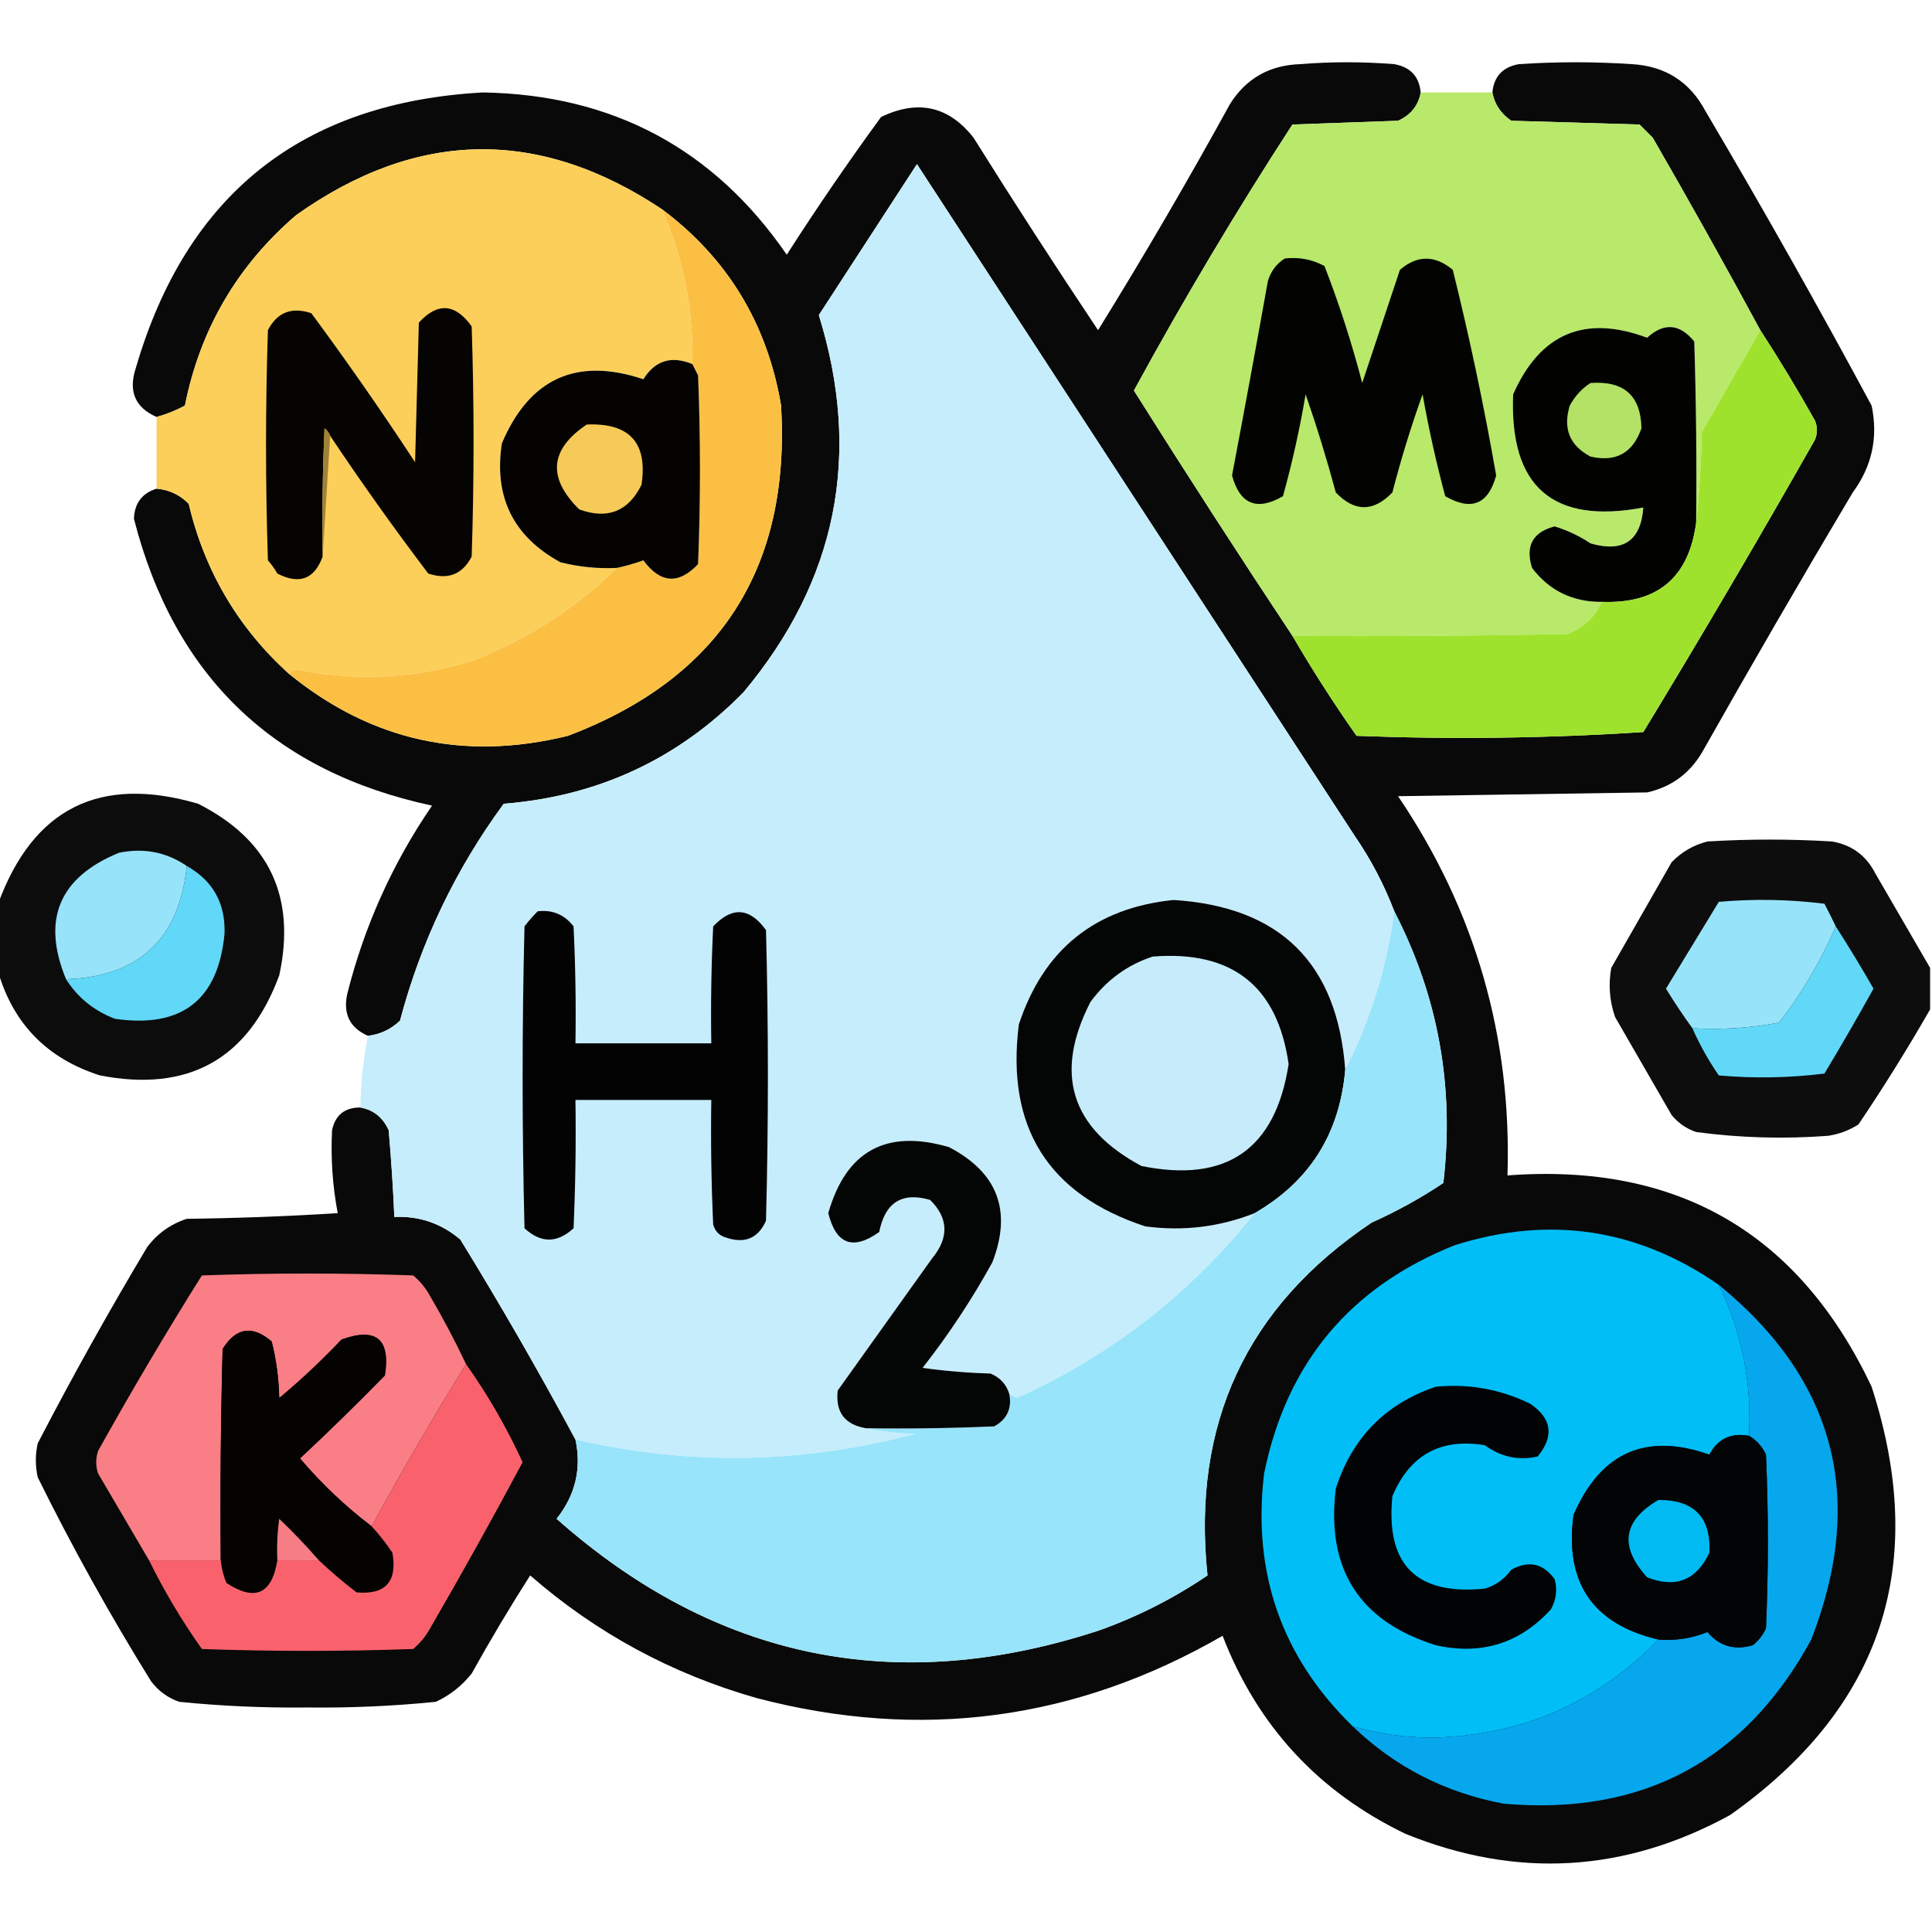
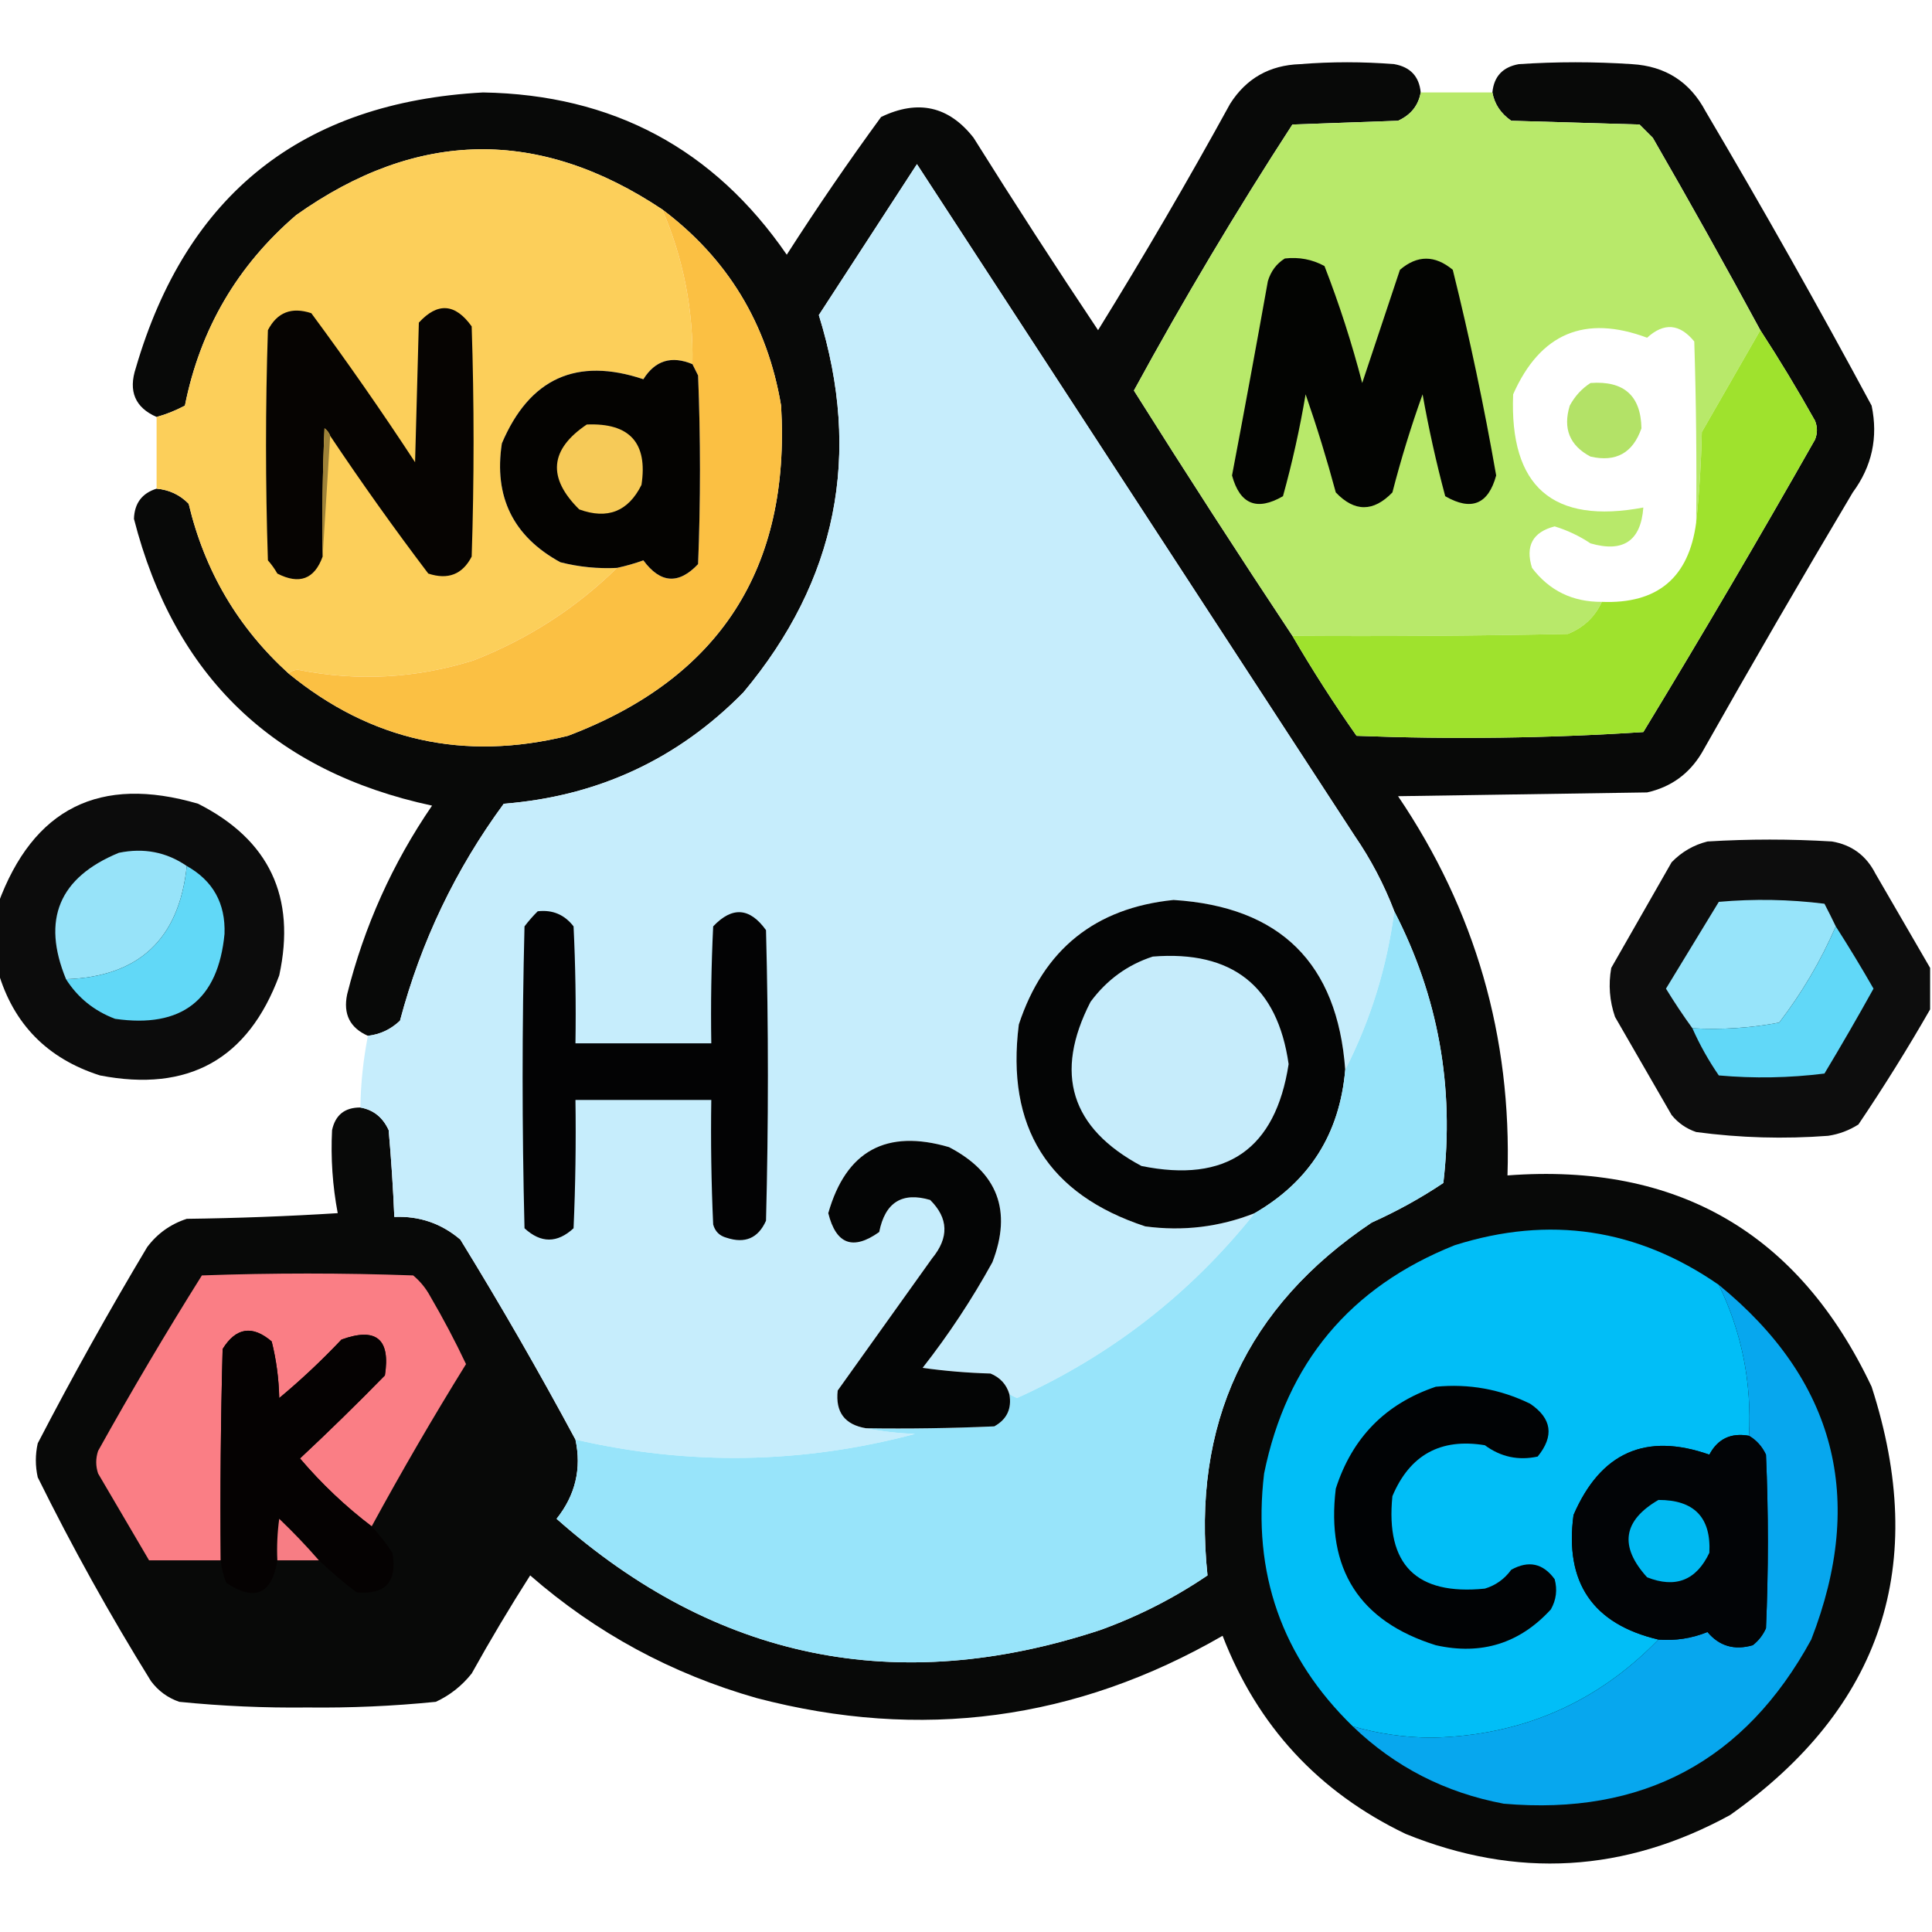
<svg xmlns="http://www.w3.org/2000/svg" width="512px" height="512px">
  <g>
    <path style="opacity:0.967" fill="#010201" d="M 376.5,24.5 C 375.892,27.958 373.892,30.458 370.5,32C 361.167,32.333 351.833,32.667 342.5,33C 327.619,55.921 313.619,79.421 300.5,103.5C 314.275,125.402 328.275,147.068 342.5,168.5C 347.782,177.56 353.449,186.393 359.5,195C 384.921,195.981 410.254,195.647 435.5,194C 451.045,168.413 466.212,142.58 481,116.5C 481.667,114.833 481.667,113.167 481,111.5C 476.392,103.27 471.559,95.27 466.5,87.5C 457.256,70.406 447.756,53.406 438,36.5C 436.833,35.333 435.667,34.167 434.5,33C 423.167,32.667 411.833,32.333 400.5,32C 397.72,30.087 396.053,27.587 395.5,24.5C 395.899,20.266 398.232,17.766 402.5,17C 412.5,16.333 422.5,16.333 432.5,17C 441.352,17.523 447.852,21.689 452,29.5C 467.187,55.208 481.854,81.208 496,107.5C 497.764,115.923 496.097,123.589 491,130.5C 477.414,153.336 464.081,176.336 451,199.5C 447.665,205.083 442.832,208.583 436.5,210C 414.5,210.333 392.5,210.667 370.5,211C 390.976,241.274 400.643,274.774 399.5,311.5C 444.566,308.112 476.733,326.778 496,367.5C 511.255,414.688 498.755,452.522 458.5,481C 430.59,496.271 401.924,497.938 372.5,486C 349.402,474.902 333.235,457.402 324,433.5C 285.178,455.916 244.012,461.416 200.5,450C 177.985,443.58 157.985,432.747 140.5,417.5C 135.096,425.966 129.93,434.632 125,443.5C 122.408,446.762 119.241,449.262 115.5,451C 104.235,452.134 92.901,452.634 81.5,452.5C 70.099,452.634 58.765,452.134 47.5,451C 44.438,449.939 41.938,448.106 40,445.5C 29.121,427.963 19.121,409.963 10,391.5C 9.333,388.5 9.333,385.5 10,382.5C 19.145,364.876 28.812,347.542 39,330.5C 41.708,326.896 45.208,324.396 49.5,323C 62.846,322.833 76.179,322.333 89.5,321.5C 88.127,314.231 87.627,306.898 88,299.5C 88.864,295.482 91.364,293.482 95.5,293.5C 98.958,294.108 101.458,296.108 103,299.5C 103.679,307.159 104.179,314.826 104.5,322.5C 111.127,322.209 116.961,324.209 122,328.5C 132.696,345.895 142.862,363.562 152.5,381.5C 154.156,389.214 152.489,396.214 147.5,402.5C 189.7,439.878 237.7,449.711 291.5,432C 301.64,428.347 311.14,423.514 320,417.5C 315.8,377.411 330.3,346.244 363.5,324C 370.257,320.962 376.59,317.462 382.5,313.5C 385.485,288.067 381.151,264.067 369.5,241.5C 366.79,234.414 363.29,227.747 359,221.5C 320.333,162.167 281.667,102.833 243,43.5C 234.333,56.833 225.667,70.167 217,83.5C 228.478,120.505 221.811,153.838 197,183.5C 179.6,201.2 158.434,211.033 133.5,213C 120.73,230.376 111.563,249.542 106,270.5C 103.553,272.808 100.719,274.141 97.5,274.5C 92.734,272.4 90.901,268.734 92,263.5C 96.528,245.448 104.028,228.781 114.5,213.5C 72.497,204.498 46.164,179.165 35.5,137.5C 35.636,133.372 37.636,130.705 41.5,129.5C 44.84,129.797 47.674,131.131 50,133.5C 54.238,151.323 63.071,166.323 76.5,178.5C 98.27,196.29 122.937,201.79 150.5,195C 190.693,179.777 209.526,150.611 207,107.5C 203.352,85.845 192.852,68.512 175.5,55.5C 142.883,33.76 110.55,34.26 78.5,57C 62.879,70.402 53.046,87.235 49,107.5C 46.52,108.812 44.02,109.812 41.5,110.5C 35.796,108.004 33.962,103.671 36,97.5C 49.433,51.45 80.1,27.117 128,24.5C 162.339,25.082 189.172,39.416 208.5,67.5C 216.463,55.073 224.796,42.906 233.5,31C 243.28,26.299 251.447,28.132 258,36.5C 268.751,53.67 279.751,70.67 291,87.5C 303.171,67.828 314.838,47.828 326,27.5C 330.266,20.78 336.433,17.28 344.5,17C 352.833,16.333 361.167,16.333 369.5,17C 373.768,17.766 376.101,20.266 376.5,24.5 Z" />
  </g>
  <g>
    <path style="opacity:1" fill="#b8e96a" d="M 376.5,24.5 C 382.833,24.5 389.167,24.5 395.5,24.5C 396.053,27.587 397.72,30.087 400.5,32C 411.833,32.333 423.167,32.667 434.5,33C 435.667,34.167 436.833,35.333 438,36.5C 447.756,53.406 457.256,70.406 466.5,87.5C 461.345,96.473 456.178,105.473 451,114.5C 450.829,122.677 450.329,130.677 449.5,138.5C 449.667,122.497 449.5,106.497 449,90.5C 445.134,85.756 440.968,85.423 436.5,89.5C 419.989,83.337 408.155,88.337 401,104.5C 400,129.004 411.5,139.004 435.5,134.5C 434.847,143.338 430.181,146.505 421.5,144C 418.536,142.027 415.369,140.527 412,139.5C 406.18,141.004 404.18,144.671 406,150.5C 410.594,156.546 416.76,159.546 424.5,159.5C 422.679,163.485 419.679,166.319 415.5,168C 391.169,168.5 366.836,168.667 342.5,168.5C 328.275,147.068 314.275,125.402 300.5,103.5C 313.619,79.421 327.619,55.921 342.5,33C 351.833,32.667 361.167,32.333 370.5,32C 373.892,30.458 375.892,27.958 376.5,24.5 Z" />
  </g>
  <g>
    <path style="opacity:0.999" fill="#fccf5a" d="M 175.5,55.5 C 181.13,68.567 183.796,82.234 183.5,96.5C 177.954,94.187 173.621,95.52 170.5,100.5C 152.817,94.59 140.317,100.256 133,117.5C 130.834,131.668 136.001,142.168 148.5,149C 153.42,150.25 158.42,150.75 163.5,150.5C 152.622,161.168 139.956,169.334 125.5,175C 110.182,179.796 94.682,180.629 79,177.5C 77.93,177.528 77.097,177.861 76.5,178.5C 63.071,166.323 54.238,151.323 50,133.5C 47.674,131.131 44.84,129.797 41.5,129.5C 41.5,123.167 41.5,116.833 41.5,110.5C 44.02,109.812 46.52,108.812 49,107.5C 53.046,87.235 62.879,70.402 78.5,57C 110.55,34.26 142.883,33.76 175.5,55.5 Z" />
  </g>
  <g>
    <path style="opacity:1" fill="#c6edfc" d="M 369.5,241.5 C 367.562,256.309 363.229,270.309 356.5,283.5C 354.444,255.277 339.277,240.277 311,238.5C 290.212,240.618 276.546,251.618 270,271.5C 266.558,298.684 277.724,316.517 303.5,325C 313.5,326.345 323.167,325.178 332.5,321.5C 315.477,342.856 294.477,359.19 269.5,370.5C 268.817,370.137 268.15,369.804 267.5,369.5C 266.746,366.909 265.079,365.076 262.5,364C 256.472,363.83 250.472,363.33 244.5,362.5C 251.412,353.681 257.579,344.348 263,334.5C 268.245,320.9 264.411,310.733 251.5,304C 234.872,299.144 224.206,304.978 219.5,321.5C 221.557,329.779 226.057,331.446 233,326.5C 234.555,318.651 239.055,315.817 246.5,318C 251.37,322.833 251.537,328 247,333.5C 238.667,345.167 230.333,356.833 222,368.5C 221.357,374.219 223.857,377.553 229.5,378.5C 233.647,379.325 237.981,379.825 242.5,380C 212.627,387.955 182.627,388.455 152.5,381.5C 142.862,363.562 132.696,345.895 122,328.5C 116.961,324.209 111.127,322.209 104.5,322.5C 104.179,314.826 103.679,307.159 103,299.5C 101.458,296.108 98.958,294.108 95.5,293.5C 95.605,287.099 96.272,280.766 97.5,274.5C 100.719,274.141 103.553,272.808 106,270.5C 111.563,249.542 120.73,230.376 133.5,213C 158.434,211.033 179.6,201.2 197,183.5C 221.811,153.838 228.478,120.505 217,83.5C 225.667,70.167 234.333,56.833 243,43.5C 281.667,102.833 320.333,162.167 359,221.5C 363.29,227.747 366.79,234.414 369.5,241.5 Z" />
  </g>
  <g>
    <path style="opacity:1" fill="#fbc043" d="M 175.5,55.5 C 192.852,68.512 203.352,85.845 207,107.5C 209.526,150.611 190.693,179.777 150.5,195C 122.937,201.79 98.27,196.29 76.5,178.5C 77.097,177.861 77.93,177.528 79,177.5C 94.682,180.629 110.182,179.796 125.5,175C 139.956,169.334 152.622,161.168 163.5,150.5C 165.865,149.992 168.199,149.325 170.5,148.5C 175.012,154.618 179.846,154.951 185,149.5C 185.667,132.833 185.667,116.167 185,99.5C 184.487,98.473 183.987,97.473 183.5,96.5C 183.796,82.234 181.13,68.567 175.5,55.5 Z" />
  </g>
  <g>
    <path style="opacity:1" fill="#030402" d="M 340.5,68.5 C 344.257,68.071 347.757,68.737 351,70.5C 354.931,80.626 358.264,90.959 361,101.5C 364.322,91.533 367.656,81.533 371,71.5C 375.596,67.568 380.263,67.568 385,71.5C 389.467,89.501 393.301,107.668 396.5,126C 394.416,133.662 389.916,135.495 383,131.5C 380.62,122.604 378.62,113.604 377,104.5C 373.949,112.991 371.282,121.658 369,130.5C 363.963,135.712 358.963,135.712 354,130.5C 351.641,121.729 348.974,113.062 346,104.5C 344.461,113.615 342.461,122.615 340,131.5C 333.084,135.495 328.584,133.662 326.5,126C 329.76,108.85 332.926,91.683 336,74.5C 336.804,71.854 338.304,69.854 340.5,68.5 Z" />
  </g>
  <g>
    <path style="opacity:1" fill="#060402" d="M 87.5,115.5 C 87.217,114.711 86.717,114.044 86,113.5C 85.5,124.828 85.334,136.162 85.5,147.5C 83.338,153.489 79.338,154.989 73.5,152C 72.789,150.745 71.956,149.579 71,148.5C 70.333,128.167 70.333,107.833 71,87.5C 73.435,82.776 77.269,81.276 82.5,83C 92.036,95.905 101.203,109.071 110,122.5C 110.333,110.167 110.667,97.833 111,85.5C 115.974,80.066 120.641,80.399 125,86.5C 125.667,106.833 125.667,127.167 125,147.5C 122.565,152.224 118.731,153.724 113.5,152C 104.456,140.068 95.789,127.901 87.5,115.5 Z" />
  </g>
  <g>
-     <path style="opacity:1" fill="#020301" d="M 449.5,138.5 C 447.579,153.085 439.246,160.085 424.5,159.5C 416.76,159.546 410.594,156.546 406,150.5C 404.18,144.671 406.18,141.004 412,139.5C 415.369,140.527 418.536,142.027 421.5,144C 430.181,146.505 434.847,143.338 435.5,134.5C 411.5,139.004 400,129.004 401,104.5C 408.155,88.337 419.989,83.337 436.5,89.5C 440.968,85.423 445.134,85.756 449,90.5C 449.5,106.497 449.667,122.497 449.5,138.5 Z" />
-   </g>
+     </g>
  <g>
    <path style="opacity:1" fill="#9fe22d" d="M 466.5,87.5 C 471.559,95.27 476.392,103.27 481,111.5C 481.667,113.167 481.667,114.833 481,116.5C 466.212,142.58 451.045,168.413 435.5,194C 410.254,195.647 384.921,195.981 359.5,195C 353.449,186.393 347.782,177.56 342.5,168.5C 366.836,168.667 391.169,168.5 415.5,168C 419.679,166.319 422.679,163.485 424.5,159.5C 439.246,160.085 447.579,153.085 449.5,138.5C 450.329,130.677 450.829,122.677 451,114.5C 456.178,105.473 461.345,96.473 466.5,87.5 Z" />
  </g>
  <g>
    <path style="opacity:1" fill="#040301" d="M 183.5,96.5 C 183.987,97.473 184.487,98.473 185,99.5C 185.667,116.167 185.667,132.833 185,149.5C 179.846,154.951 175.012,154.618 170.5,148.5C 168.199,149.325 165.865,149.992 163.5,150.5C 158.42,150.75 153.42,150.25 148.5,149C 136.001,142.168 130.834,131.668 133,117.5C 140.317,100.256 152.817,94.59 170.5,100.5C 173.621,95.52 177.954,94.187 183.5,96.5 Z" />
  </g>
  <g>
    <path style="opacity:1" fill="#b3e267" d="M 421.5,101.5 C 430.344,100.852 434.844,104.852 435,113.5C 432.734,120.049 428.234,122.549 421.5,121C 415.975,118.081 414.142,113.581 416,107.5C 417.36,104.977 419.193,102.977 421.5,101.5 Z" />
  </g>
  <g>
    <path style="opacity:1" fill="#f6ca58" d="M 155.5,112.5 C 166.865,112.028 171.699,117.362 170,128.5C 166.489,135.562 160.989,137.728 153.5,135C 145.011,126.608 145.677,119.108 155.5,112.5 Z" />
  </g>
  <g>
    <path style="opacity:1" fill="#9e8238" d="M 87.5,115.5 C 86.833,126.167 86.167,136.833 85.5,147.5C 85.334,136.162 85.5,124.828 86,113.5C 86.717,114.044 87.217,114.711 87.5,115.5 Z" />
  </g>
  <g>
    <path style="opacity:0.951" fill="#000101" d="M -0.5,257.5 C -0.5,251.5 -0.5,245.5 -0.5,239.5C 8.779,214.194 26.446,205.36 52.5,213C 71.348,222.533 78.515,237.7 74,258.5C 65.766,280.705 49.933,289.538 26.5,285C 12.553,280.555 3.554,271.388 -0.5,257.5 Z" />
  </g>
  <g>
    <path style="opacity:0.947" fill="#010101" d="M 511.5,256.5 C 511.5,260.167 511.5,263.833 511.5,267.5C 505.567,277.854 499.234,288.021 492.5,298C 490.043,299.562 487.376,300.562 484.5,301C 472.784,301.887 461.117,301.554 449.5,300C 446.898,299.117 444.731,297.617 443,295.5C 438,286.833 433,278.167 428,269.5C 426.543,265.259 426.209,260.926 427,256.5C 432.333,247.167 437.667,237.833 443,228.5C 445.67,225.75 448.836,223.917 452.5,223C 463.5,222.333 474.5,222.333 485.5,223C 490.737,223.9 494.571,226.734 497,231.5C 501.86,239.896 506.693,248.23 511.5,256.5 Z" />
  </g>
  <g>
    <path style="opacity:1" fill="#97e3f9" d="M 49.5,229.5 C 47.477,248.86 36.81,258.86 17.5,259.5C 10.986,243.692 15.652,232.526 31.5,226C 38.121,224.635 44.121,225.802 49.5,229.5 Z" />
  </g>
  <g>
    <path style="opacity:1" fill="#61d8f7" d="M 49.5,229.5 C 56.454,233.402 59.788,239.402 59.5,247.5C 57.807,265.034 48.14,272.534 30.5,270C 24.954,267.907 20.621,264.407 17.5,259.5C 36.81,258.86 47.477,248.86 49.5,229.5 Z" />
  </g>
  <g>
    <path style="opacity:1" fill="#040505" d="M 356.5,283.5 C 355.046,300.43 347.046,313.097 332.5,321.5C 323.167,325.178 313.5,326.345 303.5,325C 277.724,316.517 266.558,298.684 270,271.5C 276.546,251.618 290.212,240.618 311,238.5C 339.277,240.277 354.444,255.277 356.5,283.5 Z" />
  </g>
  <g>
-     <path style="opacity:1" fill="#97e4fa" d="M 486.5,245.5 C 482.551,254.616 477.551,263.116 471.5,271C 463.946,272.432 456.279,272.932 448.5,272.5C 446.066,269.151 443.733,265.651 441.5,262C 446.167,254.333 450.833,246.667 455.5,239C 464.851,238.168 474.184,238.335 483.5,239.5C 484.559,241.534 485.559,243.534 486.5,245.5 Z" />
+     <path style="opacity:1" fill="#97e4fa" d="M 486.5,245.5 C 482.551,254.616 477.551,263.116 471.5,271C 463.946,272.432 456.279,272.932 448.5,272.5C 446.066,269.151 443.733,265.651 441.5,262C 446.167,254.333 450.833,246.667 455.5,239C 464.851,238.168 474.184,238.335 483.5,239.5C 484.559,241.534 485.559,243.534 486.5,245.5 " />
  </g>
  <g>
    <path style="opacity:1" fill="#030304" d="M 142.5,241.5 C 146.426,241.047 149.592,242.38 152,245.5C 152.5,255.828 152.666,266.161 152.5,276.5C 164.5,276.5 176.5,276.5 188.5,276.5C 188.334,266.161 188.5,255.828 189,245.5C 194.034,240.171 198.701,240.504 203,246.5C 203.667,272.167 203.667,297.833 203,323.5C 200.928,328.143 197.428,329.643 192.5,328C 190.667,327.5 189.5,326.333 189,324.5C 188.5,313.505 188.333,302.505 188.5,291.5C 176.5,291.5 164.5,291.5 152.5,291.5C 152.667,302.838 152.5,314.172 152,325.5C 147.667,329.5 143.333,329.5 139,325.5C 138.333,298.833 138.333,272.167 139,245.5C 140.102,244.051 141.269,242.718 142.5,241.5 Z" />
  </g>
  <g>
    <path style="opacity:1" fill="#98e4fa" d="M 369.5,241.5 C 381.151,264.067 385.485,288.067 382.5,313.5C 376.59,317.462 370.257,320.962 363.5,324C 330.3,346.244 315.8,377.411 320,417.5C 311.14,423.514 301.64,428.347 291.5,432C 237.7,449.711 189.7,439.878 147.5,402.5C 152.489,396.214 154.156,389.214 152.5,381.5C 182.627,388.455 212.627,387.955 242.5,380C 237.981,379.825 233.647,379.325 229.5,378.5C 240.838,378.667 252.172,378.5 263.5,378C 266.841,376.15 268.174,373.317 267.5,369.5C 268.15,369.804 268.817,370.137 269.5,370.5C 294.477,359.19 315.477,342.856 332.5,321.5C 347.046,313.097 355.046,300.43 356.5,283.5C 363.229,270.309 367.562,256.309 369.5,241.5 Z" />
  </g>
  <g>
    <path style="opacity:1" fill="#61d8f8" d="M 486.5,245.5 C 489.933,250.853 493.267,256.353 496.5,262C 492.293,269.582 487.96,277.082 483.5,284.5C 474.184,285.665 464.851,285.832 455.5,285C 452.762,281.021 450.429,276.855 448.5,272.5C 456.279,272.932 463.946,272.432 471.5,271C 477.551,263.116 482.551,254.616 486.5,245.5 Z" />
  </g>
  <g>
    <path style="opacity:1" fill="#c6ecfb" d="M 305.5,253.5 C 326.555,251.834 338.555,261.334 341.5,282C 338.015,304.585 325.015,313.585 302.5,309C 283.742,298.974 279.242,284.474 289,265.5C 293.305,259.672 298.805,255.672 305.5,253.5 Z" />
  </g>
  <g>
    <path style="opacity:1" fill="#040505" d="M 267.5,369.5 C 268.174,373.317 266.841,376.15 263.5,378C 252.172,378.5 240.838,378.667 229.5,378.5C 223.857,377.553 221.357,374.219 222,368.5C 230.333,356.833 238.667,345.167 247,333.5C 251.537,328 251.37,322.833 246.5,318C 239.055,315.817 234.555,318.651 233,326.5C 226.057,331.446 221.557,329.779 219.5,321.5C 224.206,304.978 234.872,299.144 251.5,304C 264.411,310.733 268.245,320.9 263,334.5C 257.579,344.348 251.412,353.681 244.5,362.5C 250.472,363.33 256.472,363.83 262.5,364C 265.079,365.076 266.746,366.909 267.5,369.5 Z" />
  </g>
  <g>
    <path style="opacity:1" fill="#01bef7" d="M 455.5,340.5 C 461.598,353.071 464.264,366.404 463.5,380.5C 458.72,379.641 455.22,381.308 453,385.5C 436.162,379.58 424.162,384.914 417,401.5C 414.604,419.403 422.104,430.403 439.5,434.5C 423.179,451.32 403.179,459.986 379.5,460.5C 372.342,460.473 365.342,459.473 358.5,457.5C 339.68,439.215 331.847,416.882 335,390.5C 340.94,361.227 357.774,341.061 385.5,330C 410.602,322.056 433.935,325.556 455.5,340.5 Z" />
  </g>
  <g>
    <path style="opacity:1" fill="#fa7e85" d="M 123.5,361.5 C 114.775,375.569 106.442,389.903 98.5,404.5C 91.556,399.225 85.223,393.225 79.5,386.5C 87.126,379.375 94.626,372.042 102,364.5C 103.515,354.842 99.681,351.675 90.5,355C 85.286,360.514 79.786,365.681 74,370.5C 73.891,365.386 73.224,360.386 72,355.5C 66.879,351.125 62.545,351.791 59,357.5C 58.5,376.164 58.333,394.83 58.5,413.5C 52.167,413.5 45.833,413.5 39.5,413.5C 35.012,405.861 30.512,398.194 26,390.5C 25.333,388.5 25.333,386.5 26,384.5C 34.768,368.739 43.935,353.239 53.5,338C 72.167,337.333 90.833,337.333 109.5,338C 111.359,339.558 112.859,341.391 114,343.5C 117.447,349.396 120.614,355.396 123.5,361.5 Z" />
  </g>
  <g>
    <path style="opacity:1" fill="#07a7ee" d="M 455.5,340.5 C 486.397,365.72 494.563,397.053 480,434.5C 462.456,466.693 435.289,481.193 398.5,478C 382.996,475.083 369.663,468.25 358.5,457.5C 365.342,459.473 372.342,460.473 379.5,460.5C 403.179,459.986 423.179,451.32 439.5,434.5C 444.012,434.851 448.345,434.185 452.5,432.5C 455.633,436.24 459.633,437.407 464.5,436C 466.049,434.786 467.215,433.286 468,431.5C 468.667,416.167 468.667,400.833 468,385.5C 466.975,383.313 465.475,381.646 463.5,380.5C 464.264,366.404 461.598,353.071 455.5,340.5 Z" />
  </g>
  <g>
    <path style="opacity:1" fill="#050202" d="M 98.5,404.5 C 100.5,406.671 102.334,409.004 104,411.5C 105.326,419.171 102.159,422.671 94.5,422C 91,419.331 87.667,416.498 84.5,413.5C 81.204,409.702 77.704,406.036 74,402.5C 73.501,406.152 73.335,409.818 73.5,413.5C 72.062,422.47 67.562,424.47 60,419.5C 59.187,417.564 58.687,415.564 58.5,413.5C 58.333,394.83 58.5,376.164 59,357.5C 62.545,351.791 66.879,351.125 72,355.5C 73.224,360.386 73.891,365.386 74,370.5C 79.786,365.681 85.286,360.514 90.5,355C 99.681,351.675 103.515,354.842 102,364.5C 94.626,372.042 87.126,379.375 79.5,386.5C 85.223,393.225 91.556,399.225 98.5,404.5 Z" />
  </g>
  <g>
-     <path style="opacity:1" fill="#f9626d" d="M 123.5,361.5 C 129.273,369.634 134.273,378.301 138.5,387.5C 130.603,402.291 122.437,416.957 114,431.5C 112.859,433.609 111.359,435.442 109.5,437C 90.833,437.667 72.167,437.667 53.5,437C 48.209,429.541 43.542,421.708 39.5,413.5C 45.833,413.5 52.167,413.5 58.5,413.5C 58.687,415.564 59.187,417.564 60,419.5C 67.562,424.47 72.062,422.47 73.5,413.5C 77.167,413.5 80.833,413.5 84.5,413.5C 87.667,416.498 91,419.331 94.5,422C 102.159,422.671 105.326,419.171 104,411.5C 102.334,409.004 100.5,406.671 98.5,404.5C 106.442,389.903 114.775,375.569 123.5,361.5 Z" />
-   </g>
+     </g>
  <g>
    <path style="opacity:1" fill="#010305" d="M 380.5,367.5 C 389.267,366.648 397.601,368.148 405.5,372C 411.259,375.892 411.926,380.559 407.5,386C 402.389,387.111 397.722,386.111 393.5,383C 381.773,381.064 373.607,385.564 369,396.5C 367.167,414.667 375.333,422.833 393.5,421C 396.368,420.139 398.702,418.472 400.5,416C 405.097,413.46 408.93,414.293 412,418.5C 412.755,421.303 412.422,423.97 411,426.5C 402.738,435.536 392.571,438.703 380.5,436C 360.234,429.663 351.4,415.83 354,394.5C 358.342,380.992 367.175,371.992 380.5,367.5 Z" />
  </g>
  <g>
    <path style="opacity:1" fill="#020406" d="M 463.5,380.5 C 465.475,381.646 466.975,383.313 468,385.5C 468.667,400.833 468.667,416.167 468,431.5C 467.215,433.286 466.049,434.786 464.5,436C 459.633,437.407 455.633,436.24 452.5,432.5C 448.345,434.185 444.012,434.851 439.5,434.5C 422.104,430.403 414.604,419.403 417,401.5C 424.162,384.914 436.162,379.58 453,385.5C 455.22,381.308 458.72,379.641 463.5,380.5 Z" />
  </g>
  <g>
    <path style="opacity:1" fill="#01baf2" d="M 439.5,397.5 C 448.982,397.48 453.482,402.147 453,411.5C 449.54,418.812 444.04,420.979 436.5,418C 429.072,409.824 430.072,402.991 439.5,397.5 Z" />
  </g>
  <g>
    <path style="opacity:1" fill="#f77d84" d="M 84.5,413.5 C 80.833,413.5 77.167,413.5 73.5,413.5C 73.335,409.818 73.501,406.152 74,402.5C 77.704,406.036 81.204,409.702 84.5,413.5 Z" />
  </g>
</svg>